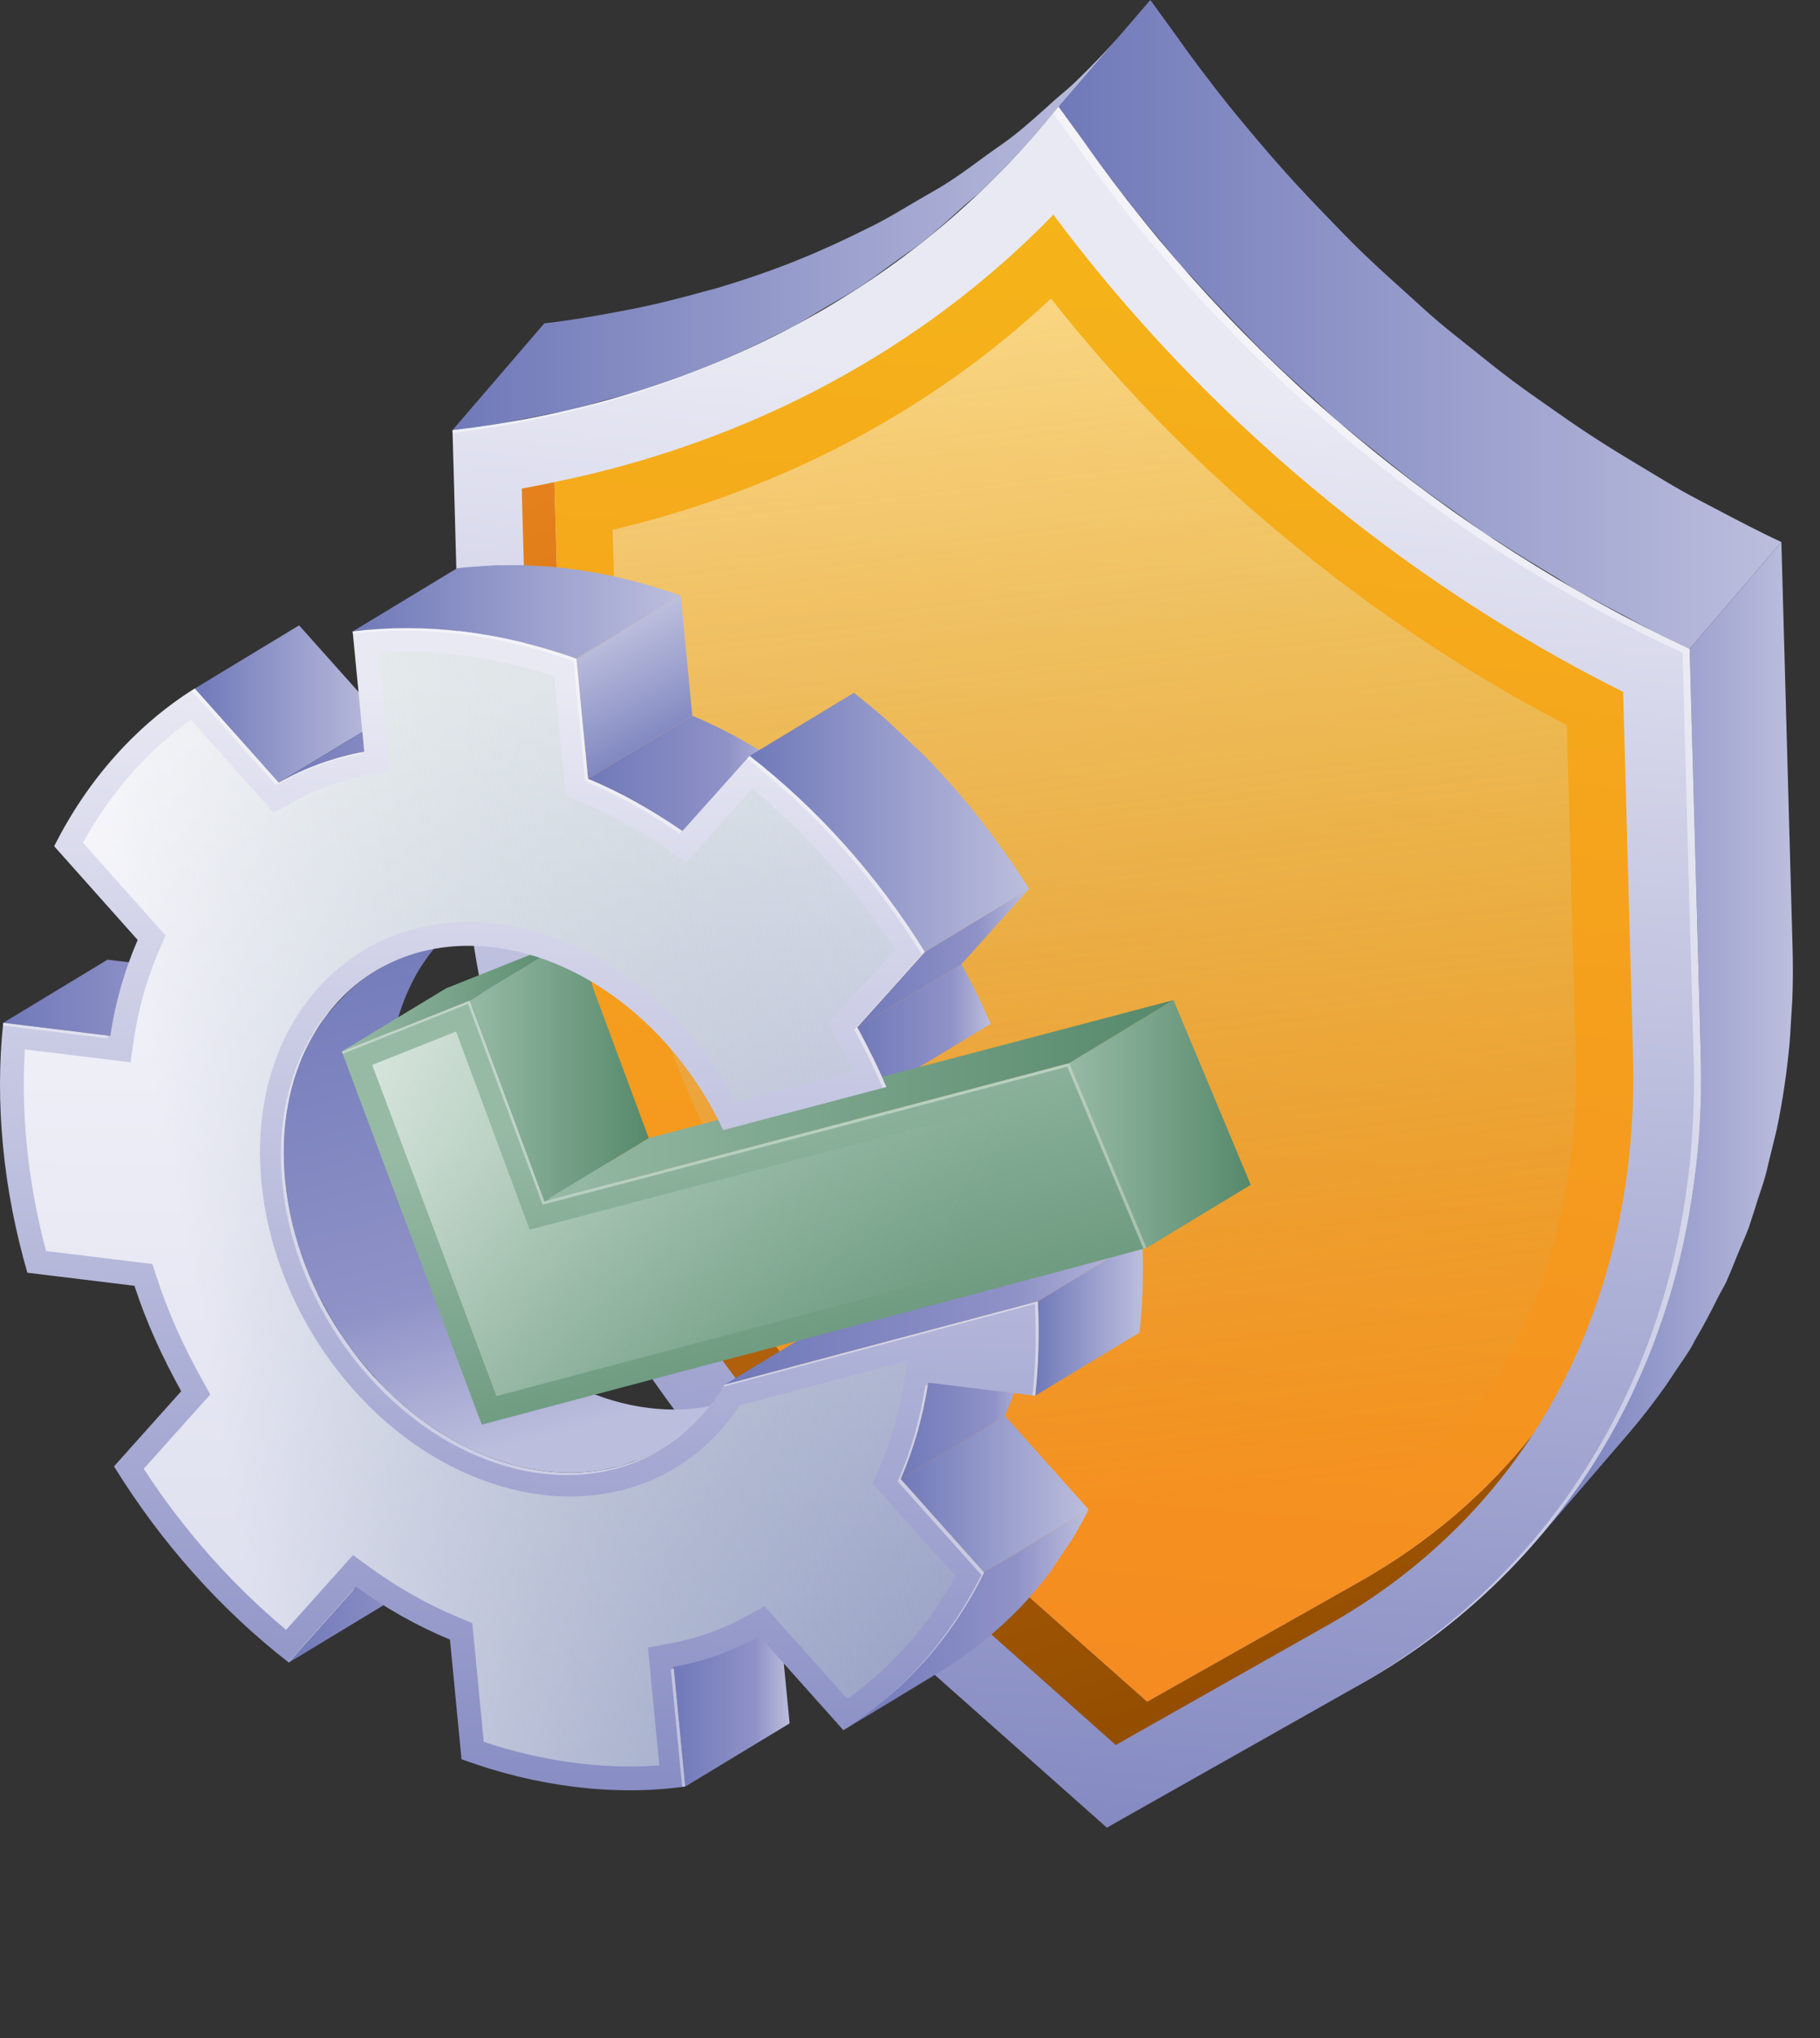
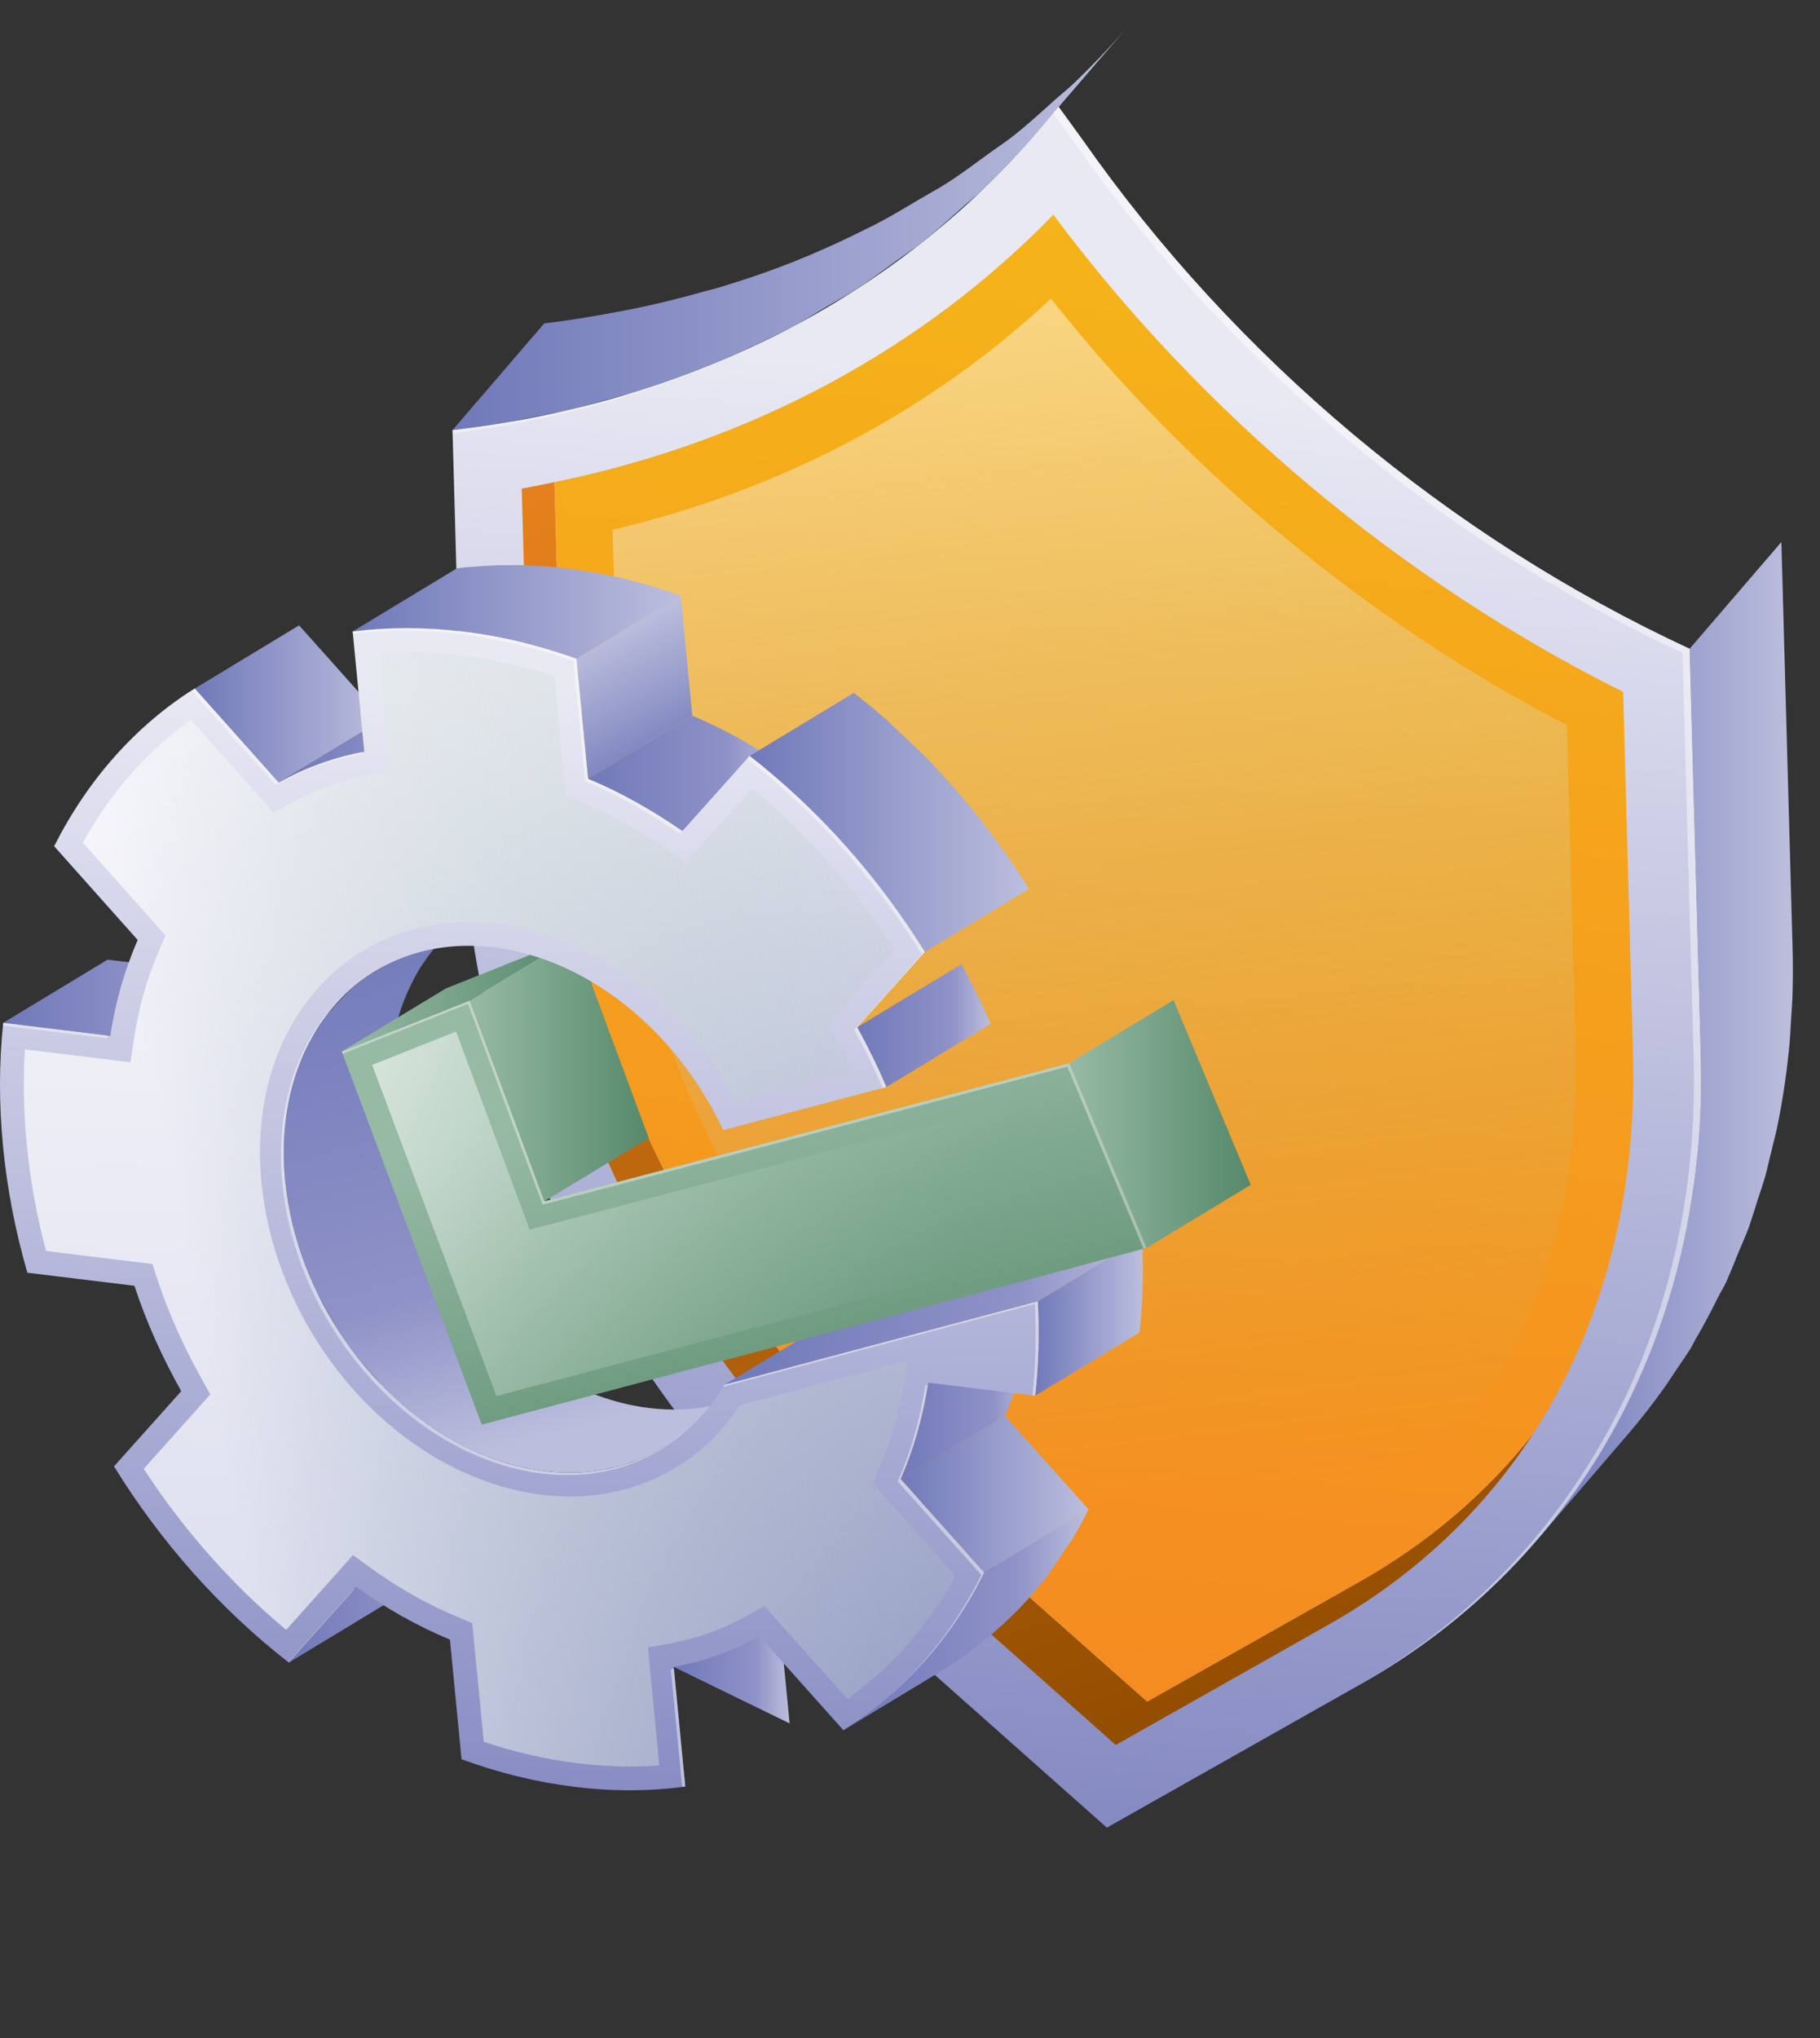
<svg xmlns="http://www.w3.org/2000/svg" width="310" height="347" viewBox="0 0 310 347" fill="none">
  <rect x="0" y="0" width="310" height="347" fill="#333333" stroke="none" />
  <g clip-path="url(#clip0_18_1396)">
    <path d="M182.944 14.153C181.84 15.213 180.628 16.154 179.489 17.175C177.239 19.196 175.005 21.236 172.628 23.111C171.188 24.247 169.643 25.254 168.159 26.334C165.952 27.941 163.769 29.581 161.466 31.064C159.814 32.129 158.067 33.065 156.369 34.066C154.008 35.455 151.677 36.882 149.229 38.146C148.626 38.458 148.009 38.745 147.401 39.049C143.635 40.929 139.796 42.7 135.838 44.283C135.736 44.325 135.637 44.372 135.535 44.414C131.236 46.124 126.821 47.642 122.314 48.991C121.527 49.227 120.707 49.402 119.912 49.627C116.358 50.632 112.754 51.543 109.086 52.322C107.879 52.578 106.658 52.803 105.438 53.034C101.249 53.829 97.026 54.554 92.706 55.051L77.077 73.225C79.889 72.901 82.674 72.513 85.429 72.063C86.91 71.822 88.345 71.485 89.809 71.208C91.029 70.977 92.249 70.752 93.457 70.496C94.276 70.323 95.118 70.198 95.932 70.013C98.763 69.367 101.522 68.583 104.284 67.801C105.078 67.576 105.897 67.401 106.686 67.165C106.856 67.114 107.036 67.079 107.206 67.028C111.49 65.731 115.683 64.267 119.777 62.642C119.82 62.624 119.863 62.604 119.906 62.588C120.008 62.547 120.107 62.499 120.21 62.457C124.168 60.874 128.01 59.103 131.777 57.221C132.383 56.919 132.997 56.632 133.598 56.322C134.027 56.101 134.473 55.904 134.899 55.68C136.913 54.615 138.805 53.38 140.758 52.23C142.452 51.233 144.192 50.3 145.838 49.24C148.156 47.746 150.35 46.099 152.568 44.483C154.041 43.412 155.571 42.415 156.999 41.289C159.386 39.407 161.63 37.359 163.888 35.328C165.019 34.313 166.221 33.379 167.319 32.326C170.607 29.171 173.754 25.863 176.732 22.388L192.359 4.219C189.378 7.692 186.233 11 182.944 14.153Z" fill="url(#paint0_linear_18_1396)" />
    <path d="M305.292 170.083C305.374 167.727 305.399 165.35 305.361 162.957C305.353 162.4 305.34 161.844 305.325 161.286L303.421 92.279L287.793 110.448L289.694 179.455C289.795 183.12 289.716 186.73 289.534 190.305C289.496 191.04 289.447 191.771 289.397 192.501C289.166 195.969 288.846 199.409 288.354 202.78C288.352 202.793 288.351 202.808 288.349 202.821C287.862 206.14 287.202 209.389 286.467 212.605C286.247 213.569 286.008 214.523 285.767 215.475C285.171 217.822 284.491 220.13 283.764 222.413C283.426 223.476 283.111 224.552 282.743 225.601C282.033 227.634 281.209 229.608 280.395 231.584C279.85 232.905 279.35 234.25 278.761 235.546C278.242 236.68 277.631 237.758 277.078 238.87C275.834 241.381 274.538 243.862 273.118 246.261C272.037 248.085 270.899 249.871 269.721 251.627C269.128 252.51 268.565 253.415 267.947 254.28C266.018 256.982 263.995 259.618 261.828 262.139L277.456 243.969C279.624 241.449 281.645 238.813 283.576 236.11C284.195 235.244 284.758 234.338 285.353 233.453C286.232 232.144 287.157 230.866 287.982 229.519C288.263 229.062 288.473 228.557 288.747 228.095C290.17 225.693 291.464 223.212 292.71 220.698C293.135 219.843 293.655 219.051 294.058 218.184C294.18 217.921 294.271 217.641 294.391 217.377C294.982 216.083 295.481 214.737 296.025 213.415C296.666 211.862 297.373 210.345 297.949 208.757C298.106 208.323 298.221 207.867 298.373 207.431C298.739 206.38 299.056 205.307 299.395 204.241C299.824 202.89 300.308 201.566 300.692 200.191C300.958 199.244 301.153 198.263 301.397 197.304C301.64 196.35 301.878 195.396 302.099 194.43C302.266 193.699 302.475 192.989 302.631 192.253C303.154 189.751 303.605 187.217 303.981 184.653C303.981 184.652 303.981 184.65 303.981 184.648C303.983 184.634 303.984 184.619 303.986 184.604C304.338 182.191 304.626 179.752 304.846 177.29C304.934 176.312 304.963 175.314 305.029 174.328C305.079 173.597 305.128 172.867 305.166 172.133C305.199 171.449 305.267 170.773 305.292 170.083Z" fill="url(#paint1_linear_18_1396)" />
-     <path d="M292.124 86.567C290.279 85.595 288.423 84.649 286.601 83.631C284.385 82.394 282.227 81.051 280.048 79.748C276.999 77.926 273.962 76.087 270.988 74.139C268.471 72.49 265.998 70.774 263.538 69.037C261.62 67.683 259.69 66.346 257.806 64.942C255.213 63.005 252.688 60.978 250.168 58.948C248.413 57.535 246.633 56.155 244.915 54.697C243.107 53.164 241.38 51.536 239.615 49.955C236.843 47.472 234.083 44.98 231.419 42.382C229.646 40.652 227.939 38.857 226.215 37.08C223.737 34.524 221.287 31.946 218.917 29.293C216.713 26.827 214.552 24.323 212.445 21.776C211.41 20.523 210.35 19.288 209.338 18.016C206.103 13.95 202.956 9.815 199.978 5.566L195.937 0L180.308 18.169L184.349 23.732C187.329 27.984 190.476 32.119 193.713 36.187C194.722 37.454 195.775 38.682 196.808 39.93C198.241 41.664 199.628 43.433 201.105 45.13C201.805 45.934 202.583 46.669 203.293 47.462C205.662 50.114 208.107 52.687 210.583 55.24C212.31 57.022 214.015 58.816 215.792 60.547C218.456 63.146 221.215 65.638 223.988 68.121C225.327 69.321 226.585 70.609 227.949 71.781C228.384 72.155 228.848 72.492 229.286 72.863C231.006 74.323 232.786 75.701 234.542 77.115C237.063 79.146 239.584 81.173 242.177 83.108C244.061 84.514 245.989 85.849 247.909 87.203C249.626 88.415 251.295 89.699 253.04 90.869C253.796 91.376 254.599 91.807 255.361 92.305C258.336 94.255 261.372 96.09 264.421 97.914C265.956 98.832 267.432 99.854 268.986 100.739C269.64 101.11 270.318 101.43 270.975 101.797C272.799 102.815 274.655 103.763 276.502 104.735C278.417 105.744 280.296 106.825 282.236 107.782C284.078 108.693 285.932 109.581 287.796 110.445L303.425 92.275C299.598 90.506 295.86 88.535 292.124 86.567Z" fill="url(#paint2_linear_18_1396)" />
    <path d="M180.308 18.169L184.349 23.732C210.435 60.96 246.702 91.386 287.793 110.448L289.694 179.455C290.969 225.705 269.549 265.384 231.78 286.711L188.529 311.141L143.404 271.099C104.084 236.153 80.255 188.481 78.981 142.231L77.077 73.225C117.514 68.565 152.449 50.718 176.729 22.387L180.308 18.169Z" fill="url(#paint3_linear_18_1396)" />
    <path d="M261.136 244.105C252.482 257.405 240.692 268.497 226.113 276.685L190.045 297.069L151.071 262.457C114.304 229.818 91.653 184.752 90.492 141.892L88.866 83.179C90.725 82.83 92.584 82.482 94.443 82.076L95.896 134.576C97.058 177.379 119.709 222.444 156.416 255.141L195.39 289.697L231.516 269.313C243.247 262.69 253.237 254.153 261.136 244.105Z" fill="url(#paint4_linear_18_1396)" />
    <path d="M278.155 179.757C278.794 203.975 272.869 225.927 261.253 243.932C261.253 243.989 261.253 244.047 261.138 244.105C253.238 254.153 243.249 262.688 231.516 269.309L195.39 289.694L156.416 255.138C119.709 222.441 97.058 177.376 95.896 134.573L94.443 82.073C127.724 75.277 157.171 59.481 179.416 36.541C204.623 70.399 238.717 98.972 276.471 117.789L278.155 179.757Z" fill="url(#paint5_linear_18_1396)" />
    <path opacity="0.45" d="M161.736 247.012C127.653 216.655 106.664 174.969 105.593 135.502L104.34 90.189C133.009 83.444 158.596 69.947 179.004 50.828C202.512 80.584 233.382 106.113 266.884 123.451L268.405 179.346C268.973 200.977 263.729 221.045 253.238 237.378C246.115 246.399 237.193 253.968 226.719 259.882L195.874 277.285L161.736 247.012Z" fill="url(#paint6_linear_18_1396)" />
    <g opacity="0.44">
      <path d="M132.961 56.682C116.137 65.267 97.296 70.894 77.077 73.223L77.091 73.723C97.337 71.247 116.168 65.452 132.961 56.682ZM287.793 110.45C246.702 91.388 210.435 60.962 184.349 23.734L180.308 18.171L179.382 19.262L183.134 24.429C209.219 61.657 245.487 92.082 286.577 111.145L288.479 180.152C289.752 226.329 268.395 265.95 230.737 287.302L231.78 286.713C269.549 265.386 290.97 225.706 289.694 179.457L287.793 110.45Z" fill="white" />
    </g>
    <path d="M60.711 270.171L78.476 259.423L66.963 272.286L49.197 283.035L60.711 270.171Z" fill="url(#paint7_linear_18_1396)" />
    <path d="M0.551 174.125L18.316 163.376L36.56 165.601L18.795 176.35L0.551 174.125Z" fill="url(#paint8_linear_18_1396)" />
    <path d="M80.221 246.767L80.813 246.998L80.359 247.102L80.221 246.767Z" fill="url(#paint9_linear_18_1396)" />
-     <path d="M114.76 283.778L132.525 273.028L134.491 293.393L116.726 304.142L114.76 283.778Z" fill="url(#paint10_linear_18_1396)" />
+     <path d="M114.76 283.778L132.525 273.028L134.491 293.393L114.76 283.778Z" fill="url(#paint10_linear_18_1396)" />
    <path d="M126.344 237.827C126.197 237.885 126.04 237.923 125.892 237.979C124.548 238.484 123.155 238.897 121.715 239.211C121.517 239.253 121.322 239.305 121.123 239.344C119.503 239.663 117.836 239.874 116.111 239.939C116.099 239.939 116.089 239.94 116.077 239.94C114.266 240.006 112.403 239.927 110.491 239.694C109.55 239.579 108.609 239.419 107.668 239.23C107.496 239.196 107.323 239.158 107.151 239.121C106.252 238.928 105.348 238.707 104.437 238.443C104.345 238.417 104.251 238.384 104.158 238.355C103.293 238.096 102.418 237.801 101.533 237.474C101.378 237.416 101.225 237.365 101.069 237.306C100.057 236.919 99.034 236.495 97.987 236.018C95.99 235.082 94.048 233.978 92.161 232.751C92.031 232.667 91.9 232.581 91.772 232.496C89.967 231.299 88.222 229.977 86.548 228.542C86.449 228.456 86.345 228.379 86.246 228.293C84.678 226.929 83.194 225.442 81.764 223.894C81.411 223.512 81.064 223.125 80.721 222.733C79.309 221.122 77.946 219.453 76.703 217.681C76.673 217.638 76.647 217.59 76.617 217.547C75.403 215.809 74.309 213.978 73.279 212.109C73.025 211.647 72.772 211.183 72.529 210.713C71.547 208.813 70.639 206.87 69.865 204.868C69.795 204.688 69.734 204.503 69.667 204.321C68.868 202.19 68.184 200.013 67.644 197.795C67.615 197.669 67.58 197.545 67.55 197.42C66.992 195.059 66.579 192.659 66.345 190.233C66.157 188.28 66.093 186.375 66.129 184.515C66.13 184.421 66.13 184.327 66.132 184.232C66.178 182.428 66.33 180.674 66.576 178.968C66.593 178.853 66.609 178.737 66.627 178.622C66.888 176.92 67.242 175.273 67.691 173.686C67.717 173.594 67.748 173.503 67.775 173.411C68.216 171.897 68.747 170.443 69.351 169.048C69.429 168.868 69.51 168.69 69.591 168.513C70.193 167.184 70.867 165.913 71.611 164.705C71.799 164.399 72.011 164.119 72.207 163.822C72.746 163.009 73.327 162.239 73.927 161.489C74.685 160.543 75.507 159.67 76.359 158.832C76.755 158.442 77.127 158.021 77.543 157.655C78.844 156.511 80.216 155.456 81.695 154.561C81.698 154.558 81.703 154.555 81.706 154.553L81.705 154.555C81.706 154.555 81.706 154.553 81.706 154.553L63.941 165.301C62.457 166.199 61.082 167.255 59.778 168.402C59.36 168.77 58.99 169.188 58.593 169.581C57.741 170.419 56.922 171.289 56.166 172.234C55.992 172.45 55.776 172.62 55.608 172.843C55.19 173.394 54.822 173.995 54.437 174.578C54.244 174.871 54.035 175.147 53.85 175.449C53.774 175.571 53.685 175.68 53.61 175.804C53.128 176.61 52.676 177.443 52.257 178.302C52.105 178.612 51.973 178.94 51.829 179.257C51.748 179.437 51.666 179.615 51.588 179.797C51.481 180.046 51.36 180.284 51.258 180.537C50.977 181.228 50.715 181.933 50.472 182.653C50.307 183.145 50.16 183.65 50.013 184.155C49.985 184.249 49.955 184.34 49.927 184.436C49.901 184.53 49.868 184.619 49.841 184.713C49.66 185.37 49.496 186.035 49.346 186.712C49.204 187.354 49.079 188.004 48.966 188.663C48.927 188.894 48.9 189.132 48.864 189.365C48.846 189.482 48.829 189.599 48.813 189.716C48.768 190.02 48.717 190.32 48.679 190.627C48.602 191.268 48.535 191.915 48.484 192.568C48.433 193.221 48.397 193.879 48.374 194.544C48.369 194.688 48.372 194.835 48.367 194.979C48.365 195.073 48.365 195.167 48.364 195.261C48.356 195.688 48.344 196.113 48.347 196.545C48.352 197.225 48.372 197.912 48.407 198.605C48.441 199.302 48.491 200.007 48.555 200.715C48.564 200.802 48.572 200.89 48.58 200.979C48.643 201.631 48.719 202.281 48.805 202.928C48.907 203.693 49.028 204.455 49.163 205.214C49.305 206.013 49.467 206.809 49.643 207.598C49.686 207.79 49.741 207.978 49.785 208.169C49.815 208.291 49.846 208.414 49.876 208.536C50.006 209.069 50.129 209.602 50.274 210.13C50.531 211.066 50.812 211.994 51.116 212.915C51.355 213.641 51.631 214.353 51.898 215.067C51.966 215.249 52.027 215.431 52.096 215.611C52.163 215.781 52.217 215.956 52.283 216.126C52.823 217.486 53.414 218.824 54.053 220.137C54.271 220.587 54.532 221.012 54.761 221.456C55.005 221.926 55.255 222.388 55.51 222.852C56.541 224.722 57.635 226.551 58.849 228.29C58.878 228.332 58.905 228.38 58.934 228.423C60.179 230.198 61.541 231.865 62.954 233.478C63.298 233.869 63.641 234.252 63.993 234.633C64.347 235.018 64.679 235.429 65.043 235.802C66.078 236.863 67.149 237.882 68.252 238.849C68.325 238.913 68.402 238.97 68.475 239.032C68.575 239.12 68.681 239.199 68.782 239.286C69.469 239.874 70.159 240.458 70.868 241.008C71.626 241.594 72.395 242.157 73.176 242.697C73.447 242.883 73.726 243.055 74 243.237C74.132 243.324 74.263 243.408 74.395 243.494C74.705 243.695 75.01 243.908 75.324 244.102C75.988 244.513 76.658 244.905 77.335 245.282C77.975 245.637 78.621 245.977 79.271 246.3C79.585 246.457 79.902 246.609 80.217 246.758C80.444 246.862 80.67 246.962 80.894 247.061C81.612 247.378 82.32 247.672 83.022 247.944C83.115 247.981 83.205 248.009 83.299 248.045C83.456 248.104 83.61 248.157 83.765 248.213C84.166 248.362 84.571 248.517 84.969 248.651C85.446 248.813 85.916 248.953 86.388 249.095C86.482 249.123 86.576 249.156 86.671 249.182C86.715 249.196 86.761 249.212 86.808 249.225C87.407 249.397 88.003 249.554 88.597 249.694C88.861 249.757 89.124 249.805 89.388 249.861C89.558 249.897 89.73 249.935 89.9 249.97C90.063 250.003 90.228 250.044 90.392 250.074C91.011 250.189 91.628 250.288 92.247 250.373C92.407 250.394 92.567 250.415 92.728 250.434C93.225 250.495 93.718 250.544 94.208 250.584C94.884 250.638 95.552 250.675 96.214 250.691C96.913 250.709 97.604 250.704 98.288 250.681C98.298 250.681 98.306 250.68 98.316 250.68C98.327 250.68 98.337 250.678 98.349 250.678C99.062 250.652 99.767 250.604 100.464 250.533C101.268 250.45 102.058 250.34 102.838 250.199C103.014 250.168 103.183 250.117 103.358 250.082C103.561 250.042 103.755 249.991 103.957 249.947C104.467 249.836 104.985 249.739 105.484 249.603C106.389 249.357 107.259 249.044 108.12 248.719C108.272 248.661 108.434 248.623 108.584 248.563C108.632 248.544 108.685 248.532 108.733 248.514C110.209 247.921 111.622 247.216 112.964 246.404L130.729 235.657C129.339 236.507 127.873 237.225 126.344 237.827Z" fill="url(#paint11_linear_18_1396)" />
    <path d="M33.179 117.211L50.944 106.463L65.247 122.473L47.482 133.221L33.179 117.211Z" fill="url(#paint12_linear_18_1396)" />
    <path d="M58.211 179.005L75.976 168.257L97.797 159.56L80.032 170.309L58.211 179.005Z" fill="url(#paint13_linear_18_1396)" />
    <path d="M80.032 170.309L97.797 159.56L110.507 193.749L92.743 204.496L80.032 170.309Z" fill="url(#paint14_linear_18_1396)" />
    <path d="M58.243 128.822C59.487 128.482 60.754 128.187 62.045 127.944L79.81 117.196C78.535 117.437 77.282 117.726 76.052 118.059C76.036 118.064 76.022 118.071 76.008 118.074C74.413 118.508 72.871 119.043 71.357 119.628C71.184 119.694 70.997 119.737 70.826 119.804C70.619 119.887 70.433 120.004 70.228 120.09C68.518 120.801 66.844 121.574 65.249 122.472L47.484 133.219C49.08 132.321 50.756 131.549 52.466 130.838C52.839 130.682 53.211 130.522 53.59 130.377C55.103 129.793 56.648 129.258 58.243 128.822Z" fill="url(#paint15_linear_18_1396)" />
    <path d="M185.417 256.964L167.652 267.712C166.478 270.075 165.125 272.282 163.728 274.45C163.18 275.3 162.62 276.138 162.041 276.957C160.659 278.908 159.221 280.805 157.663 282.573C157.508 282.749 157.369 282.943 157.212 283.117C155.431 285.097 153.511 286.917 151.523 288.647C151.046 289.062 150.562 289.466 150.074 289.866C148.02 291.548 145.905 293.147 143.663 294.557L161.428 283.809C163.669 282.399 165.783 280.8 167.835 279.12C168.326 278.718 168.809 278.316 169.288 277.898C171.278 276.168 173.194 274.349 174.977 272.368C175.132 272.196 175.269 272.005 175.421 271.832C176.519 270.585 177.6 269.319 178.612 267.981C179.038 267.418 179.395 266.789 179.804 266.211C180.385 265.391 180.945 264.555 181.493 263.702C181.914 263.048 182.39 262.446 182.791 261.774C183.718 260.221 184.593 258.618 185.412 256.97C185.416 256.966 185.417 256.964 185.417 256.964Z" fill="url(#paint16_linear_18_1396)" />
    <path d="M153.394 251.786L171.159 241.036L185.417 256.962L167.652 267.712L153.394 251.786Z" fill="url(#paint17_linear_18_1396)" />
    <path d="M158.117 235.384C157.663 238.25 157.052 241.015 156.294 243.691C156.248 243.854 156.195 244.011 156.147 244.173C155.381 246.799 154.48 249.344 153.394 251.782V251.784L171.159 241.036C171.416 240.457 171.665 239.873 171.903 239.283C172.359 238.159 172.781 237.015 173.173 235.851C173.44 235.052 173.676 234.235 173.914 233.418C173.96 233.26 174.013 233.105 174.058 232.946C174.104 232.783 174.16 232.624 174.206 232.459C174.517 231.33 174.799 230.185 175.055 229.023C175.311 227.855 175.542 226.67 175.745 225.469C175.793 225.191 175.837 224.914 175.882 224.637L158.117 235.384Z" fill="url(#paint18_linear_18_1396)" />
    <path d="M88.498 109.261C88.879 109.352 89.256 109.463 89.635 109.56C90.751 109.842 91.864 110.138 92.972 110.463C93.54 110.63 94.104 110.815 94.671 110.993C95.843 111.363 97.017 111.731 98.18 112.145L115.945 101.397C115.406 101.204 114.866 101.018 114.323 100.834C113.699 100.623 113.068 100.445 112.441 100.247C111.873 100.069 111.308 99.882 110.737 99.715C110.547 99.659 110.359 99.593 110.169 99.539C109.256 99.276 108.337 99.05 107.419 98.817C107.031 98.718 106.644 98.606 106.256 98.512C106.19 98.495 106.124 98.476 106.058 98.459C104.691 98.135 103.32 97.843 101.943 97.588C101.882 97.576 101.819 97.569 101.758 97.558C101.39 97.49 101.018 97.442 100.65 97.379C99.694 97.216 98.738 97.048 97.778 96.917C97.426 96.87 97.073 96.825 96.721 96.782C95.635 96.65 94.555 96.539 93.482 96.452C93.188 96.429 92.903 96.425 92.609 96.406C91.929 96.358 91.253 96.326 90.578 96.297C90.066 96.274 89.545 96.227 89.036 96.214C88.703 96.206 88.378 96.222 88.044 96.219C87.268 96.209 86.499 96.216 85.731 96.231C85.279 96.239 84.82 96.221 84.371 96.237C84.061 96.249 83.76 96.285 83.451 96.3C82.527 96.344 81.614 96.412 80.703 96.488C80.26 96.526 79.808 96.534 79.369 96.579C78.854 96.632 78.342 96.689 77.832 96.752L60.067 107.5C61.016 107.383 61.983 107.317 62.946 107.236C63.854 107.16 64.765 107.092 65.685 107.049C66.442 107.013 67.205 106.993 67.969 106.98C68.734 106.967 69.501 106.959 70.274 106.968C71.114 106.978 71.961 107.008 72.811 107.046C73.488 107.076 74.167 107.107 74.85 107.155C76.209 107.251 77.574 107.363 78.956 107.531C80.275 107.693 81.586 107.908 82.897 108.132C83.26 108.195 83.626 108.241 83.988 108.307C85.499 108.584 87.002 108.903 88.498 109.261Z" fill="url(#paint19_linear_18_1396)" />
    <path d="M98.18 112.147L115.945 101.397L117.92 121.843L100.155 132.592L98.18 112.147Z" fill="url(#paint20_linear_18_1396)" />
    <path d="M108.287 136.542C108.713 136.78 109.131 137.041 109.553 137.287C110.428 137.792 111.303 138.295 112.167 138.832C113.497 139.659 114.815 140.521 116.122 141.417C116.157 141.442 116.193 141.463 116.229 141.488L133.994 130.74C132.652 129.817 131.295 128.934 129.928 128.084C129.874 128.051 129.823 128.013 129.768 127.98C128.948 127.472 128.112 127 127.282 126.519C126.872 126.283 126.468 126.029 126.055 125.798C126.027 125.783 126.001 125.765 125.973 125.75C124.857 125.131 123.733 124.538 122.595 123.974C122.496 123.924 122.395 123.883 122.298 123.834C122.004 123.69 121.705 123.558 121.41 123.418C120.768 123.112 120.127 122.799 119.477 122.511C118.96 122.284 118.442 122.061 117.92 121.846L100.155 132.594C101.34 133.084 102.506 133.622 103.666 134.175C103.952 134.312 104.242 134.439 104.526 134.578C105.793 135.199 107.046 135.852 108.287 136.542Z" fill="url(#paint21_linear_18_1396)" />
    <path d="M168.74 174.309C168.065 172.729 167.345 171.152 166.589 169.591C166.556 169.522 166.516 169.456 166.483 169.386C165.628 167.63 164.732 165.893 163.796 164.195C163.786 164.177 163.776 164.157 163.766 164.137L146.001 174.885C146.947 176.6 147.852 178.356 148.717 180.131C149.509 181.76 150.27 183.406 150.975 185.056L168.74 174.309Z" fill="url(#paint22_linear_18_1396)" />
    <path d="M123.409 235.734L141.174 224.986L194.535 210.81L176.77 221.56L123.409 235.734Z" fill="url(#paint23_linear_18_1396)" />
    <path d="M194.627 218.527C194.654 217.466 194.679 216.405 194.67 215.33C194.659 213.909 194.618 212.473 194.547 211.023C194.543 210.952 194.54 210.881 194.535 210.81L176.77 221.558C176.905 224.181 176.924 226.748 176.862 229.285C176.857 229.49 176.861 229.699 176.854 229.904C176.775 232.507 176.602 235.072 176.326 237.604L194.091 226.857C194.201 225.84 194.297 224.818 194.378 223.791C194.487 222.392 194.566 220.98 194.614 219.557C194.619 219.427 194.616 219.292 194.619 219.161C194.626 218.952 194.622 218.737 194.627 218.527Z" fill="url(#paint24_linear_18_1396)" />
-     <path d="M157.519 162.064L175.284 151.316L163.766 164.139L146.001 174.886L157.519 162.064Z" fill="url(#paint25_linear_18_1396)" />
    <path d="M143.13 143.082C143.495 143.483 143.873 143.868 144.233 144.274C146.406 146.722 148.484 149.276 150.482 151.905C150.916 152.476 151.34 153.061 151.766 153.64C153.773 156.374 155.718 159.163 157.518 162.064L175.283 151.316C173.483 148.417 171.54 145.629 169.533 142.897C169.103 142.315 168.681 141.73 168.243 141.156C166.246 138.528 164.171 135.976 161.996 133.528C161.636 133.122 161.258 132.737 160.894 132.336C159.88 131.224 158.88 130.098 157.833 129.027C157.072 128.248 156.255 127.549 155.475 126.793C154.503 125.849 153.532 124.913 152.535 124.007C151.985 123.505 151.469 122.955 150.909 122.467C149.123 120.9 147.299 119.393 145.441 117.949L127.678 128.695C130.118 130.592 132.462 132.652 134.777 134.756C135.771 135.661 136.741 136.597 137.71 137.536C139.559 139.334 141.382 141.163 143.13 143.082Z" fill="url(#paint26_linear_18_1396)" />
    <path d="M182.117 181.004L195.275 212.458L176.484 217.499L125.727 230.955L82.056 242.527L58.211 179.005L80.032 170.309L92.743 204.496L124.782 196.089L152.547 188.795L182.117 181.004Z" fill="url(#paint27_linear_18_1396)" />
    <path opacity="0.69" d="M63.395 181.296L77.682 175.604L90.225 209.34L153.577 192.712L179.742 185.815L189.751 209.744L175.434 213.59L84.561 237.672L63.395 181.296Z" fill="url(#paint28_linear_18_1396)" />
-     <path d="M170.312 178.047L142.548 185.342L110.507 193.749L92.743 204.496L124.783 196.089L152.547 188.795L182.117 181.004L199.882 170.256L170.312 178.047Z" fill="url(#paint29_linear_18_1396)" />
    <path d="M182.117 181.004L199.882 170.256L213.04 201.71L195.275 212.458L182.117 181.004Z" fill="url(#paint30_linear_18_1396)" />
    <path d="M78.956 107.53C85.482 108.325 91.906 109.907 98.18 112.145L100.155 132.591C105.76 134.908 111.077 137.947 116.229 141.484L127.678 128.693C139.236 137.675 149.46 149.084 157.518 162.062L145.999 174.885C147.814 178.174 149.499 181.608 150.972 185.056L123.175 192.387C115.529 175.953 100.48 163.277 84.11 161.281C62.116 158.599 46.196 176.383 48.572 200.984C50.489 220.825 63.682 239.012 80.217 246.767C84.617 248.778 88.648 249.948 92.723 250.445C106.136 252.081 117.25 246.143 123.406 235.736L176.767 221.56C177.052 227.094 176.889 232.415 176.321 237.606L158.112 235.386C157.182 241.251 155.644 246.721 153.389 251.787L167.647 267.713C162.01 279.06 153.735 288.215 143.659 294.557L129.355 278.545C124.891 281.029 119.97 282.82 114.753 283.778L116.721 304.142C110.744 304.968 104.475 305.001 97.949 304.205C91.387 303.404 84.927 301.82 78.609 299.496L76.641 279.131C71.073 276.818 65.724 273.814 60.704 270.173L49.191 283.035C37.633 274.053 27.446 262.649 19.419 249.635L30.868 236.843C27.678 231.114 24.925 225.12 22.899 218.894L4.66 216.67C2.625 209.607 1.225 202.502 0.512 195.122C-0.196 187.783 -0.158 180.814 0.55 174.125L18.794 176.35C19.655 170.517 21.294 164.979 23.452 160.022L9.225 144.06C14.907 132.797 23.096 123.513 33.178 117.211L47.481 133.223C51.908 130.733 56.795 128.939 62.043 127.945L60.069 107.5C66.091 106.759 72.394 106.731 78.956 107.53Z" fill="url(#paint31_linear_18_1396)" />
    <path opacity="0.69" d="M107.264 300.732C104.389 300.732 101.423 300.55 98.446 300.187C93.063 299.527 87.673 298.299 82.397 296.533L80.444 276.318L78.2 275.389C72.922 273.198 67.836 270.339 63.088 266.893L60.128 264.748L48.74 277.47C39.532 269.803 31.231 260.424 24.482 250.049L35.814 237.396L34.412 234.871C31.144 229.003 28.567 223.204 26.756 217.638L25.958 215.186L7.84 212.973C6.217 206.859 5.136 200.863 4.545 194.726C4.017 189.275 3.914 183.886 4.236 178.651L22.222 180.842L22.802 176.936C23.586 171.639 25.055 166.492 27.168 161.638L28.203 159.261L14.121 143.46C18.841 134.941 25.123 127.794 32.502 122.531L46.63 138.346L49.467 136.752C53.569 134.441 58.051 132.818 62.796 131.925L66.433 131.237L64.488 111.148C66.086 111.041 67.692 110.984 69.293 110.984C72.311 110.984 75.395 111.174 78.464 111.547C83.711 112.19 89.058 113.393 94.4 115.133L96.358 135.398L98.606 136.333C103.632 138.411 108.647 141.187 113.936 144.824L116.873 146.838L128.132 134.254C137.349 141.927 145.669 151.296 152.448 161.643L141.063 174.323L142.453 176.844C143.457 178.661 144.41 180.508 145.301 182.364L125.329 187.628C116.495 171.019 100.82 159.239 84.602 157.263C82.961 157.064 81.348 156.966 79.773 156.966C69.853 156.966 60.826 160.892 54.353 168.014C46.759 176.38 43.273 188.229 44.542 201.373C46.55 222.131 60.194 241.847 78.499 250.432C83.25 252.604 87.732 253.915 92.239 254.46C93.883 254.664 95.501 254.762 97.084 254.762C109.081 254.762 119.526 249.126 125.994 239.235L154.607 231.637L154.114 234.752C153.22 240.374 151.733 245.554 149.691 250.14L148.623 252.535L162.762 268.322C158.148 276.724 151.85 283.867 144.332 289.233L130.217 273.428L127.384 275.004C123.236 277.32 118.742 278.93 114.021 279.798L110.366 280.468L112.305 300.542C110.645 300.668 108.957 300.732 107.264 300.732Z" fill="url(#paint32_linear_18_1396)" />
    <g opacity="0.44">
      <path d="M78.461 107.942C84.987 108.738 91.41 110.319 97.685 112.558L99.66 133.003C105.264 135.321 110.582 138.36 115.734 141.897L116.15 141.432C111.023 137.917 105.732 134.895 100.157 132.589L98.182 112.143C91.909 109.903 85.485 108.324 78.958 107.528C72.395 106.727 66.091 106.756 60.07 107.497L60.105 107.861C65.967 107.185 72.09 107.167 78.461 107.942ZM32.684 117.624L46.987 133.635C51.415 131.146 56.3 129.352 61.549 128.358L61.521 128.066C56.475 129.078 51.76 130.818 47.482 133.223L33.179 117.211C30.592 118.829 28.134 120.648 25.808 122.642C27.989 120.811 30.279 119.127 32.684 117.624ZM117.446 243.025C111.131 248.743 102.559 251.642 92.726 250.444C88.652 249.947 84.619 248.778 80.221 246.766C63.687 239.011 50.492 220.824 48.575 200.982C47.246 187.224 51.647 175.604 59.628 168.496C51.34 175.56 46.723 187.357 48.08 201.395C49.997 221.236 63.192 239.424 79.725 247.179C84.125 249.189 88.156 250.359 92.231 250.856C102.311 252.086 111.09 249.034 117.446 243.025ZM157.024 162.476L145.506 175.299C147.276 178.508 148.917 181.856 150.364 185.218L150.975 185.056C149.503 181.608 147.817 178.174 146.003 174.885L157.521 162.062C149.461 149.084 139.238 137.675 127.681 128.693L127.257 129.167C138.782 138.142 148.981 149.527 157.024 162.476ZM176.77 221.56L123.409 235.736C123.338 235.858 123.246 235.96 123.173 236.079L176.275 221.972C176.552 227.342 176.389 232.504 175.862 237.548L176.326 237.605C176.892 232.413 177.056 227.093 176.77 221.56Z" fill="white" />
      <path d="M158.016 235.845L157.622 235.797C156.692 241.662 155.154 247.132 152.898 252.198L167.157 268.124C162.974 276.543 157.329 283.738 150.584 289.491C157.547 283.672 163.367 276.335 167.652 267.712L153.394 251.786C155.588 246.857 157.078 241.53 158.016 235.845ZM18.3 176.763C18.323 176.606 18.361 176.456 18.384 176.301L0.551 174.125C0.535 174.281 0.53 174.439 0.513 174.594L18.3 176.763ZM114.263 284.19L116.196 304.197C116.371 304.174 116.551 304.166 116.726 304.142L114.788 284.072C114.612 284.106 114.441 284.157 114.263 284.19ZM60.215 270.584L49.127 282.972C49.151 282.992 49.173 283.013 49.197 283.033L60.295 270.635C60.27 270.617 60.24 270.604 60.215 270.584Z" fill="white" />
    </g>
    <path opacity="0.38" d="M79.717 170.905L92.425 205.092L124.467 196.687L152.231 189.393L181.802 181.601L194.766 212.595L195.275 212.458L182.117 181.004L152.547 188.795L124.782 196.089L92.743 204.496L80.032 170.309L58.211 179.005L58.365 179.414L79.717 170.905Z" fill="white" />
  </g>
  <defs>
    <linearGradient id="paint0_linear_18_1396" x1="77.077" y1="38.721" x2="192.356" y2="38.721" gradientUnits="userSpaceOnUse">
      <stop stop-color="#7079B9" />
      <stop offset="1" stop-color="#BCBEDD" />
    </linearGradient>
    <linearGradient id="paint1_linear_18_1396" x1="261.828" y1="177.211" x2="305.378" y2="177.211" gradientUnits="userSpaceOnUse">
      <stop stop-color="#7079B9" />
      <stop offset="1" stop-color="#BCBEDD" />
    </linearGradient>
    <linearGradient id="paint2_linear_18_1396" x1="180.308" y1="55.225" x2="303.421" y2="55.225" gradientUnits="userSpaceOnUse">
      <stop stop-color="#7079B9" />
      <stop offset="1" stop-color="#BCBEDD" />
    </linearGradient>
    <linearGradient id="paint3_linear_18_1396" x1="167.896" y1="308.559" x2="189.163" y2="65.563" gradientUnits="userSpaceOnUse">
      <stop stop-color="#858AC2" />
      <stop offset="1" stop-color="#E9E9F4" />
    </linearGradient>
    <linearGradient id="paint4_linear_18_1396" x1="119.657" y1="27.119" x2="205.28" y2="293.877" gradientUnits="userSpaceOnUse">
      <stop stop-color="#F58B21" />
      <stop offset="1" stop-color="#934D00" />
    </linearGradient>
    <linearGradient id="paint5_linear_18_1396" x1="172.996" y1="287.736" x2="194.861" y2="37.895" gradientUnits="userSpaceOnUse">
      <stop stop-color="#F58B21" />
      <stop offset="1" stop-color="#F5B419" />
    </linearGradient>
    <linearGradient id="paint6_linear_18_1396" x1="201.511" y1="255.328" x2="176.717" y2="54.62" gradientUnits="userSpaceOnUse">
      <stop stop-color="#97BAA5" stop-opacity="0" />
      <stop offset="1" stop-color="white" />
    </linearGradient>
    <linearGradient id="paint7_linear_18_1396" x1="49.197" y1="271.229" x2="78.476" y2="271.229" gradientUnits="userSpaceOnUse">
      <stop stop-color="#7079B9" />
      <stop offset="0.704" stop-color="#8F92C7" />
      <stop offset="1" stop-color="#BCBEDD" />
    </linearGradient>
    <linearGradient id="paint8_linear_18_1396" x1="0.551" y1="169.863" x2="36.56" y2="169.863" gradientUnits="userSpaceOnUse">
      <stop stop-color="#7079B9" />
      <stop offset="0.704" stop-color="#8F92C7" />
      <stop offset="1" stop-color="#BCBEDD" />
    </linearGradient>
    <linearGradient id="paint9_linear_18_1396" x1="80.221" y1="246.934" x2="80.813" y2="246.934" gradientUnits="userSpaceOnUse">
      <stop stop-color="#7079B9" />
      <stop offset="0.704" stop-color="#8F92C7" />
      <stop offset="1" stop-color="#BCBEDD" />
    </linearGradient>
    <linearGradient id="paint10_linear_18_1396" x1="114.76" y1="288.585" x2="134.492" y2="288.585" gradientUnits="userSpaceOnUse">
      <stop stop-color="#7079B9" />
      <stop offset="0.704" stop-color="#8F92C7" />
      <stop offset="1" stop-color="#BCBEDD" />
    </linearGradient>
    <linearGradient id="paint11_linear_18_1396" x1="71.334" y1="151.202" x2="96.058" y2="243.718" gradientUnits="userSpaceOnUse">
      <stop stop-color="#7079B9" />
      <stop offset="0.704" stop-color="#8F92C7" />
      <stop offset="1" stop-color="#BCBEDD" />
    </linearGradient>
    <linearGradient id="paint12_linear_18_1396" x1="33.179" y1="119.842" x2="65.247" y2="119.842" gradientUnits="userSpaceOnUse">
      <stop stop-color="#7079B9" />
      <stop offset="1" stop-color="#BCBEDD" />
    </linearGradient>
    <linearGradient id="paint13_linear_18_1396" x1="58.211" y1="169.283" x2="97.798" y2="169.283" gradientUnits="userSpaceOnUse">
      <stop stop-color="#97BAA5" />
      <stop offset="1" stop-color="#56896B" />
    </linearGradient>
    <linearGradient id="paint14_linear_18_1396" x1="80.033" y1="182.028" x2="110.507" y2="182.028" gradientUnits="userSpaceOnUse">
      <stop stop-color="#97BAA5" />
      <stop offset="1" stop-color="#56896B" />
    </linearGradient>
    <linearGradient id="paint15_linear_18_1396" x1="47.482" y1="125.209" x2="79.809" y2="125.209" gradientUnits="userSpaceOnUse">
      <stop stop-color="#7079B9" />
      <stop offset="0.704" stop-color="#8F92C7" />
      <stop offset="1" stop-color="#BCBEDD" />
    </linearGradient>
    <linearGradient id="paint16_linear_18_1396" x1="143.665" y1="275.759" x2="185.418" y2="275.759" gradientUnits="userSpaceOnUse">
      <stop stop-color="#7079B9" />
      <stop offset="0.704" stop-color="#8F92C7" />
      <stop offset="1" stop-color="#BCBEDD" />
    </linearGradient>
    <linearGradient id="paint17_linear_18_1396" x1="153.394" y1="254.374" x2="185.418" y2="254.374" gradientUnits="userSpaceOnUse">
      <stop stop-color="#7079B9" />
      <stop offset="1" stop-color="#BCBEDD" />
    </linearGradient>
    <linearGradient id="paint18_linear_18_1396" x1="153.394" y1="238.211" x2="175.881" y2="238.211" gradientUnits="userSpaceOnUse">
      <stop stop-color="#7079B9" />
      <stop offset="0.704" stop-color="#8F92C7" />
      <stop offset="1" stop-color="#BCBEDD" />
    </linearGradient>
    <linearGradient id="paint19_linear_18_1396" x1="60.069" y1="104.179" x2="115.946" y2="104.179" gradientUnits="userSpaceOnUse">
      <stop stop-color="#7079B9" />
      <stop offset="1" stop-color="#BCBEDD" />
    </linearGradient>
    <linearGradient id="paint20_linear_18_1396" x1="115.169" y1="130.962" x2="103.496" y2="108.054" gradientUnits="userSpaceOnUse">
      <stop stop-color="#7079B9" />
      <stop offset="1" stop-color="#BCBEDD" />
    </linearGradient>
    <linearGradient id="paint21_linear_18_1396" x1="100.156" y1="131.665" x2="133.995" y2="131.665" gradientUnits="userSpaceOnUse">
      <stop stop-color="#7079B9" />
      <stop offset="0.704" stop-color="#8F92C7" />
      <stop offset="1" stop-color="#BCBEDD" />
    </linearGradient>
    <linearGradient id="paint22_linear_18_1396" x1="146.001" y1="174.598" x2="168.74" y2="174.598" gradientUnits="userSpaceOnUse">
      <stop stop-color="#7079B9" />
      <stop offset="0.704" stop-color="#8F92C7" />
      <stop offset="1" stop-color="#BCBEDD" />
    </linearGradient>
    <linearGradient id="paint23_linear_18_1396" x1="123.409" y1="223.273" x2="194.535" y2="223.273" gradientUnits="userSpaceOnUse">
      <stop stop-color="#7079B9" />
      <stop offset="0.704" stop-color="#8F92C7" />
      <stop offset="1" stop-color="#BCBEDD" />
    </linearGradient>
    <linearGradient id="paint24_linear_18_1396" x1="176.325" y1="224.208" x2="194.671" y2="224.208" gradientUnits="userSpaceOnUse">
      <stop stop-color="#7079B9" />
      <stop offset="1" stop-color="#BCBEDD" />
    </linearGradient>
    <linearGradient id="paint25_linear_18_1396" x1="146.001" y1="163.101" x2="175.284" y2="163.101" gradientUnits="userSpaceOnUse">
      <stop stop-color="#7079B9" />
      <stop offset="0.704" stop-color="#8F92C7" />
      <stop offset="1" stop-color="#BCBEDD" />
    </linearGradient>
    <linearGradient id="paint26_linear_18_1396" x1="127.679" y1="140.005" x2="175.284" y2="140.005" gradientUnits="userSpaceOnUse">
      <stop stop-color="#7079B9" />
      <stop offset="1" stop-color="#BCBEDD" />
    </linearGradient>
    <linearGradient id="paint27_linear_18_1396" x1="122.842" y1="181.851" x2="144.237" y2="257.999" gradientUnits="userSpaceOnUse">
      <stop stop-color="#97BAA5" />
      <stop offset="1" stop-color="#56896B" />
    </linearGradient>
    <linearGradient id="paint28_linear_18_1396" x1="159.317" y1="224.189" x2="57.4" y2="177.489" gradientUnits="userSpaceOnUse">
      <stop stop-color="#97BAA5" stop-opacity="0" />
      <stop offset="1" stop-color="white" />
    </linearGradient>
    <linearGradient id="paint29_linear_18_1396" x1="92.742" y1="187.376" x2="199.882" y2="187.376" gradientUnits="userSpaceOnUse">
      <stop stop-color="#97BAA5" />
      <stop offset="1" stop-color="#56896B" />
    </linearGradient>
    <linearGradient id="paint30_linear_18_1396" x1="182.117" y1="191.357" x2="213.04" y2="191.357" gradientUnits="userSpaceOnUse">
      <stop stop-color="#97BAA5" />
      <stop offset="1" stop-color="#56896B" />
    </linearGradient>
    <linearGradient id="paint31_linear_18_1396" x1="86.552" y1="310.356" x2="90.068" y2="116.941" gradientUnits="userSpaceOnUse">
      <stop stop-color="#858AC2" />
      <stop offset="1" stop-color="#E9E9F4" />
    </linearGradient>
    <linearGradient id="paint32_linear_18_1396" x1="193.015" y1="186.379" x2="32.31" y2="216.289" gradientUnits="userSpaceOnUse">
      <stop stop-color="#97BAA5" stop-opacity="0" />
      <stop offset="1" stop-color="white" />
    </linearGradient>
    <clipPath id="clip0_18_1396">
      <rect width="310" height="346.58" fill="white" />
    </clipPath>
  </defs>
</svg>